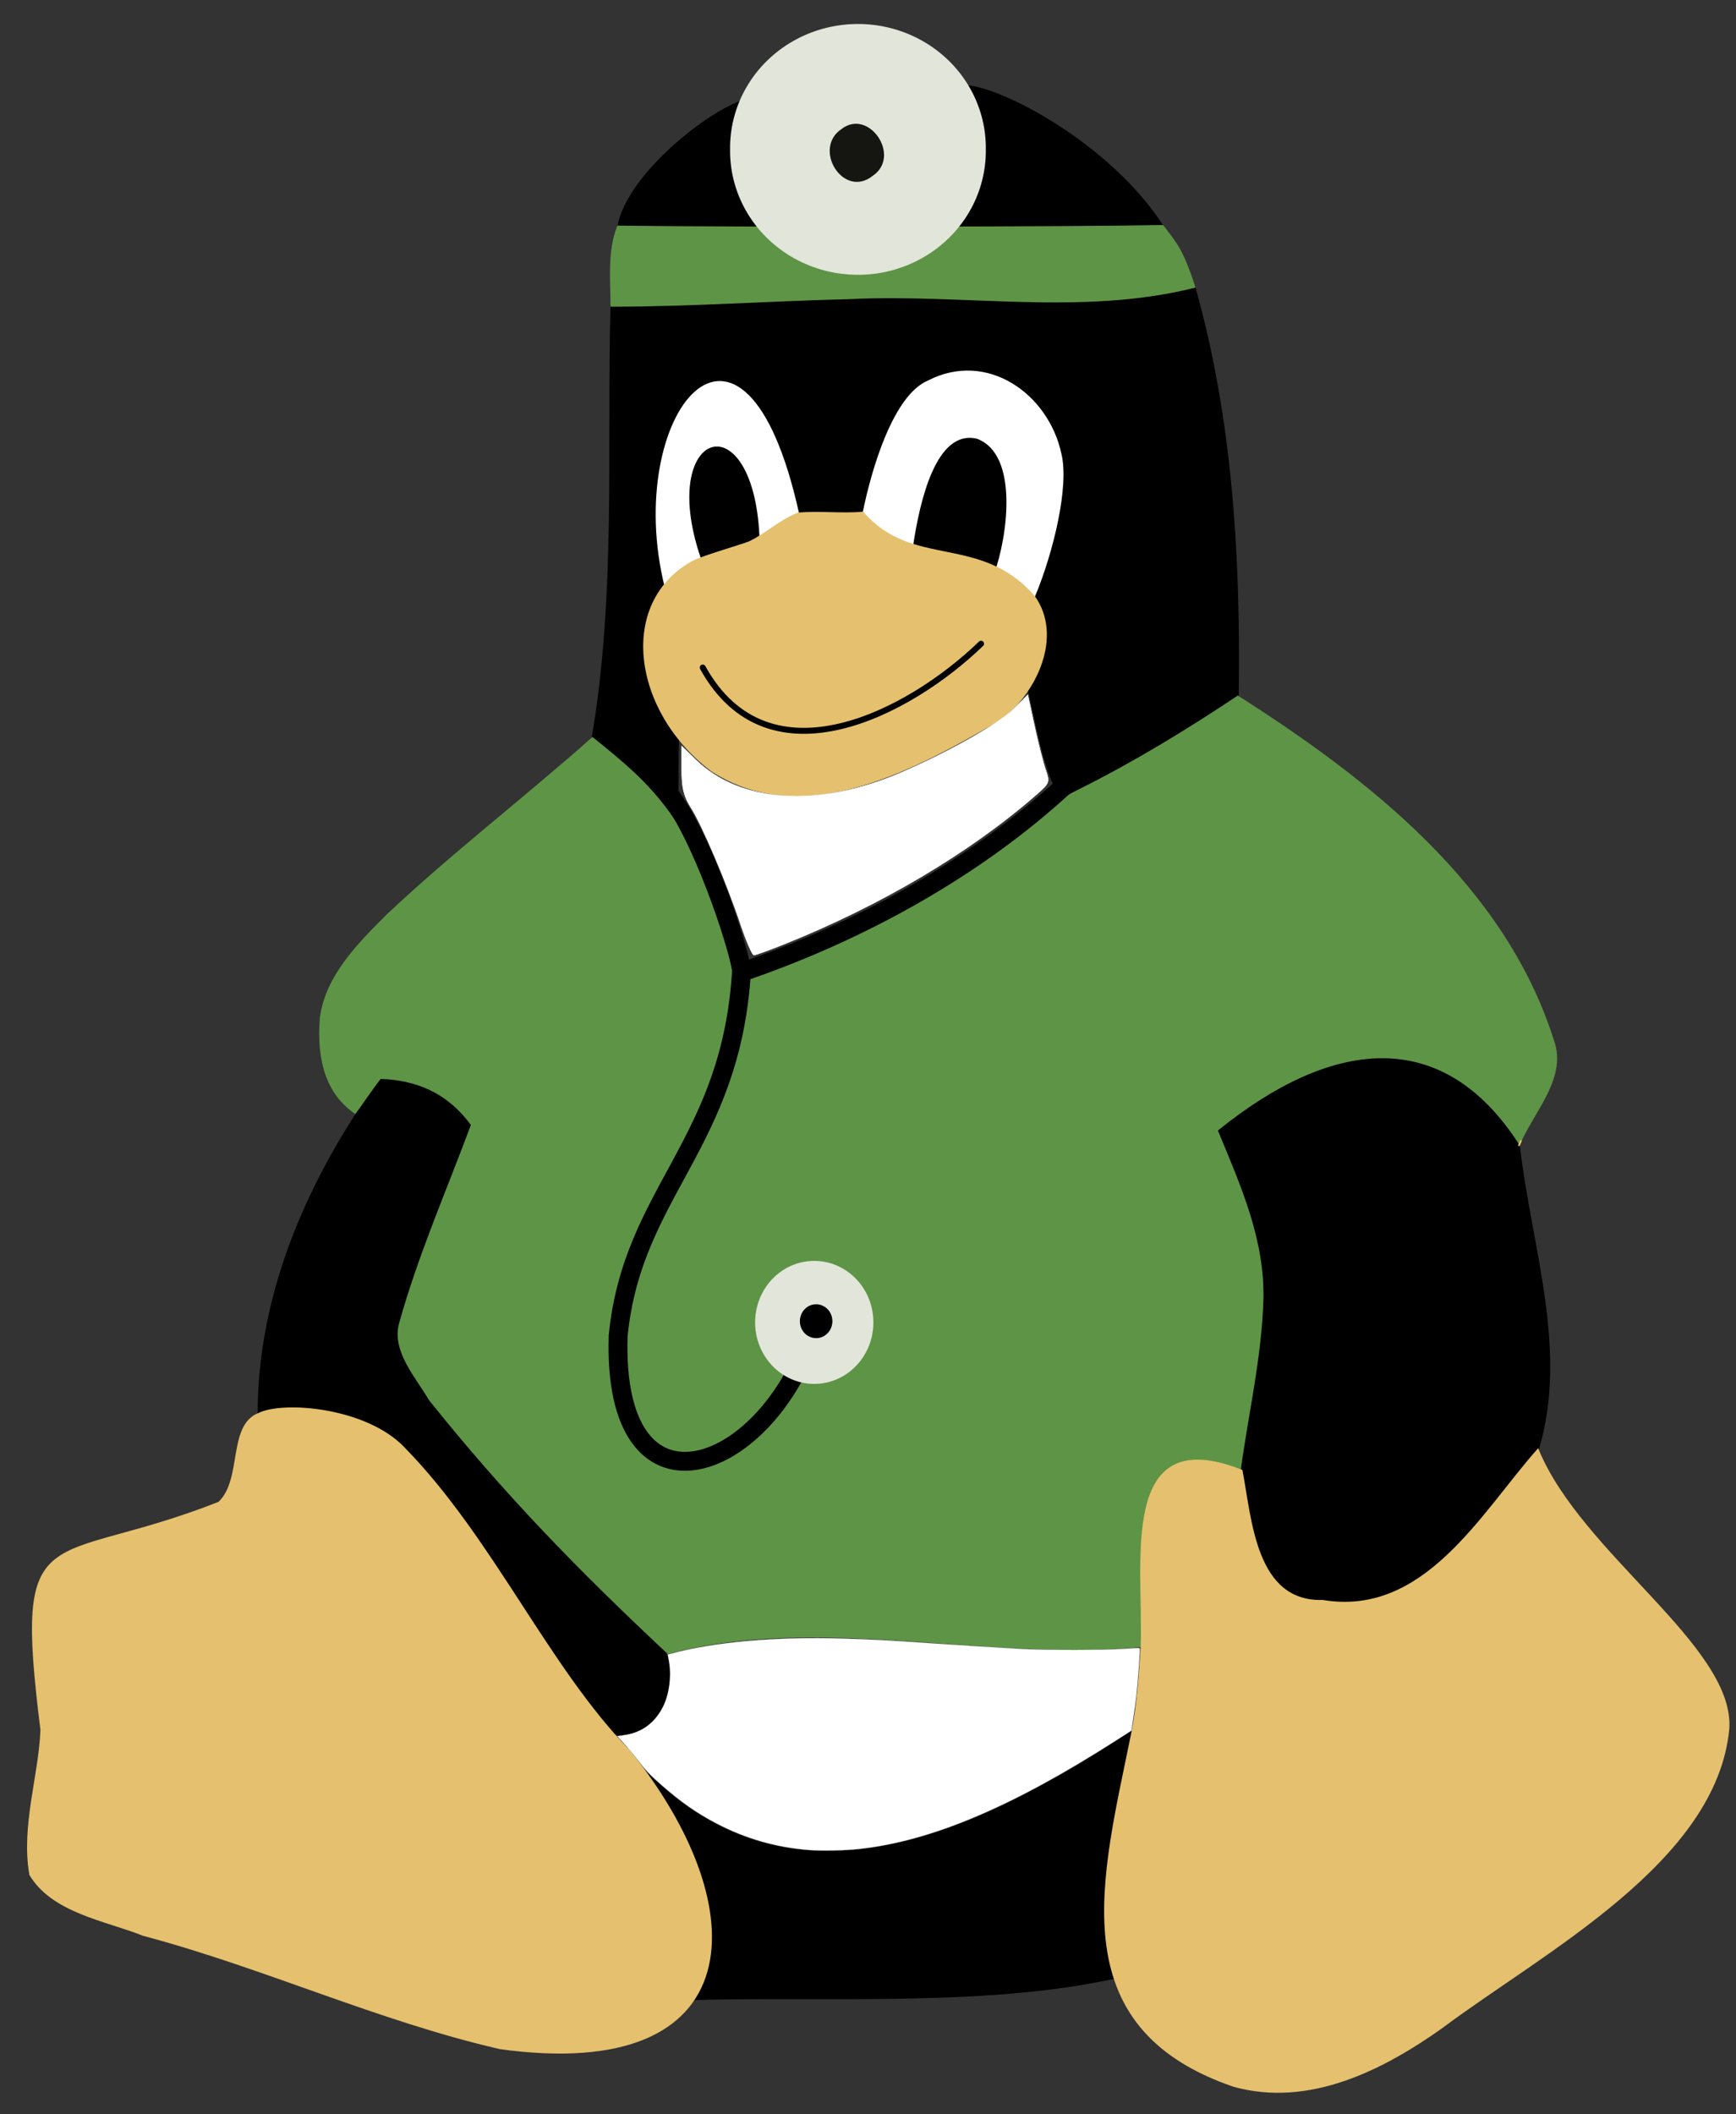
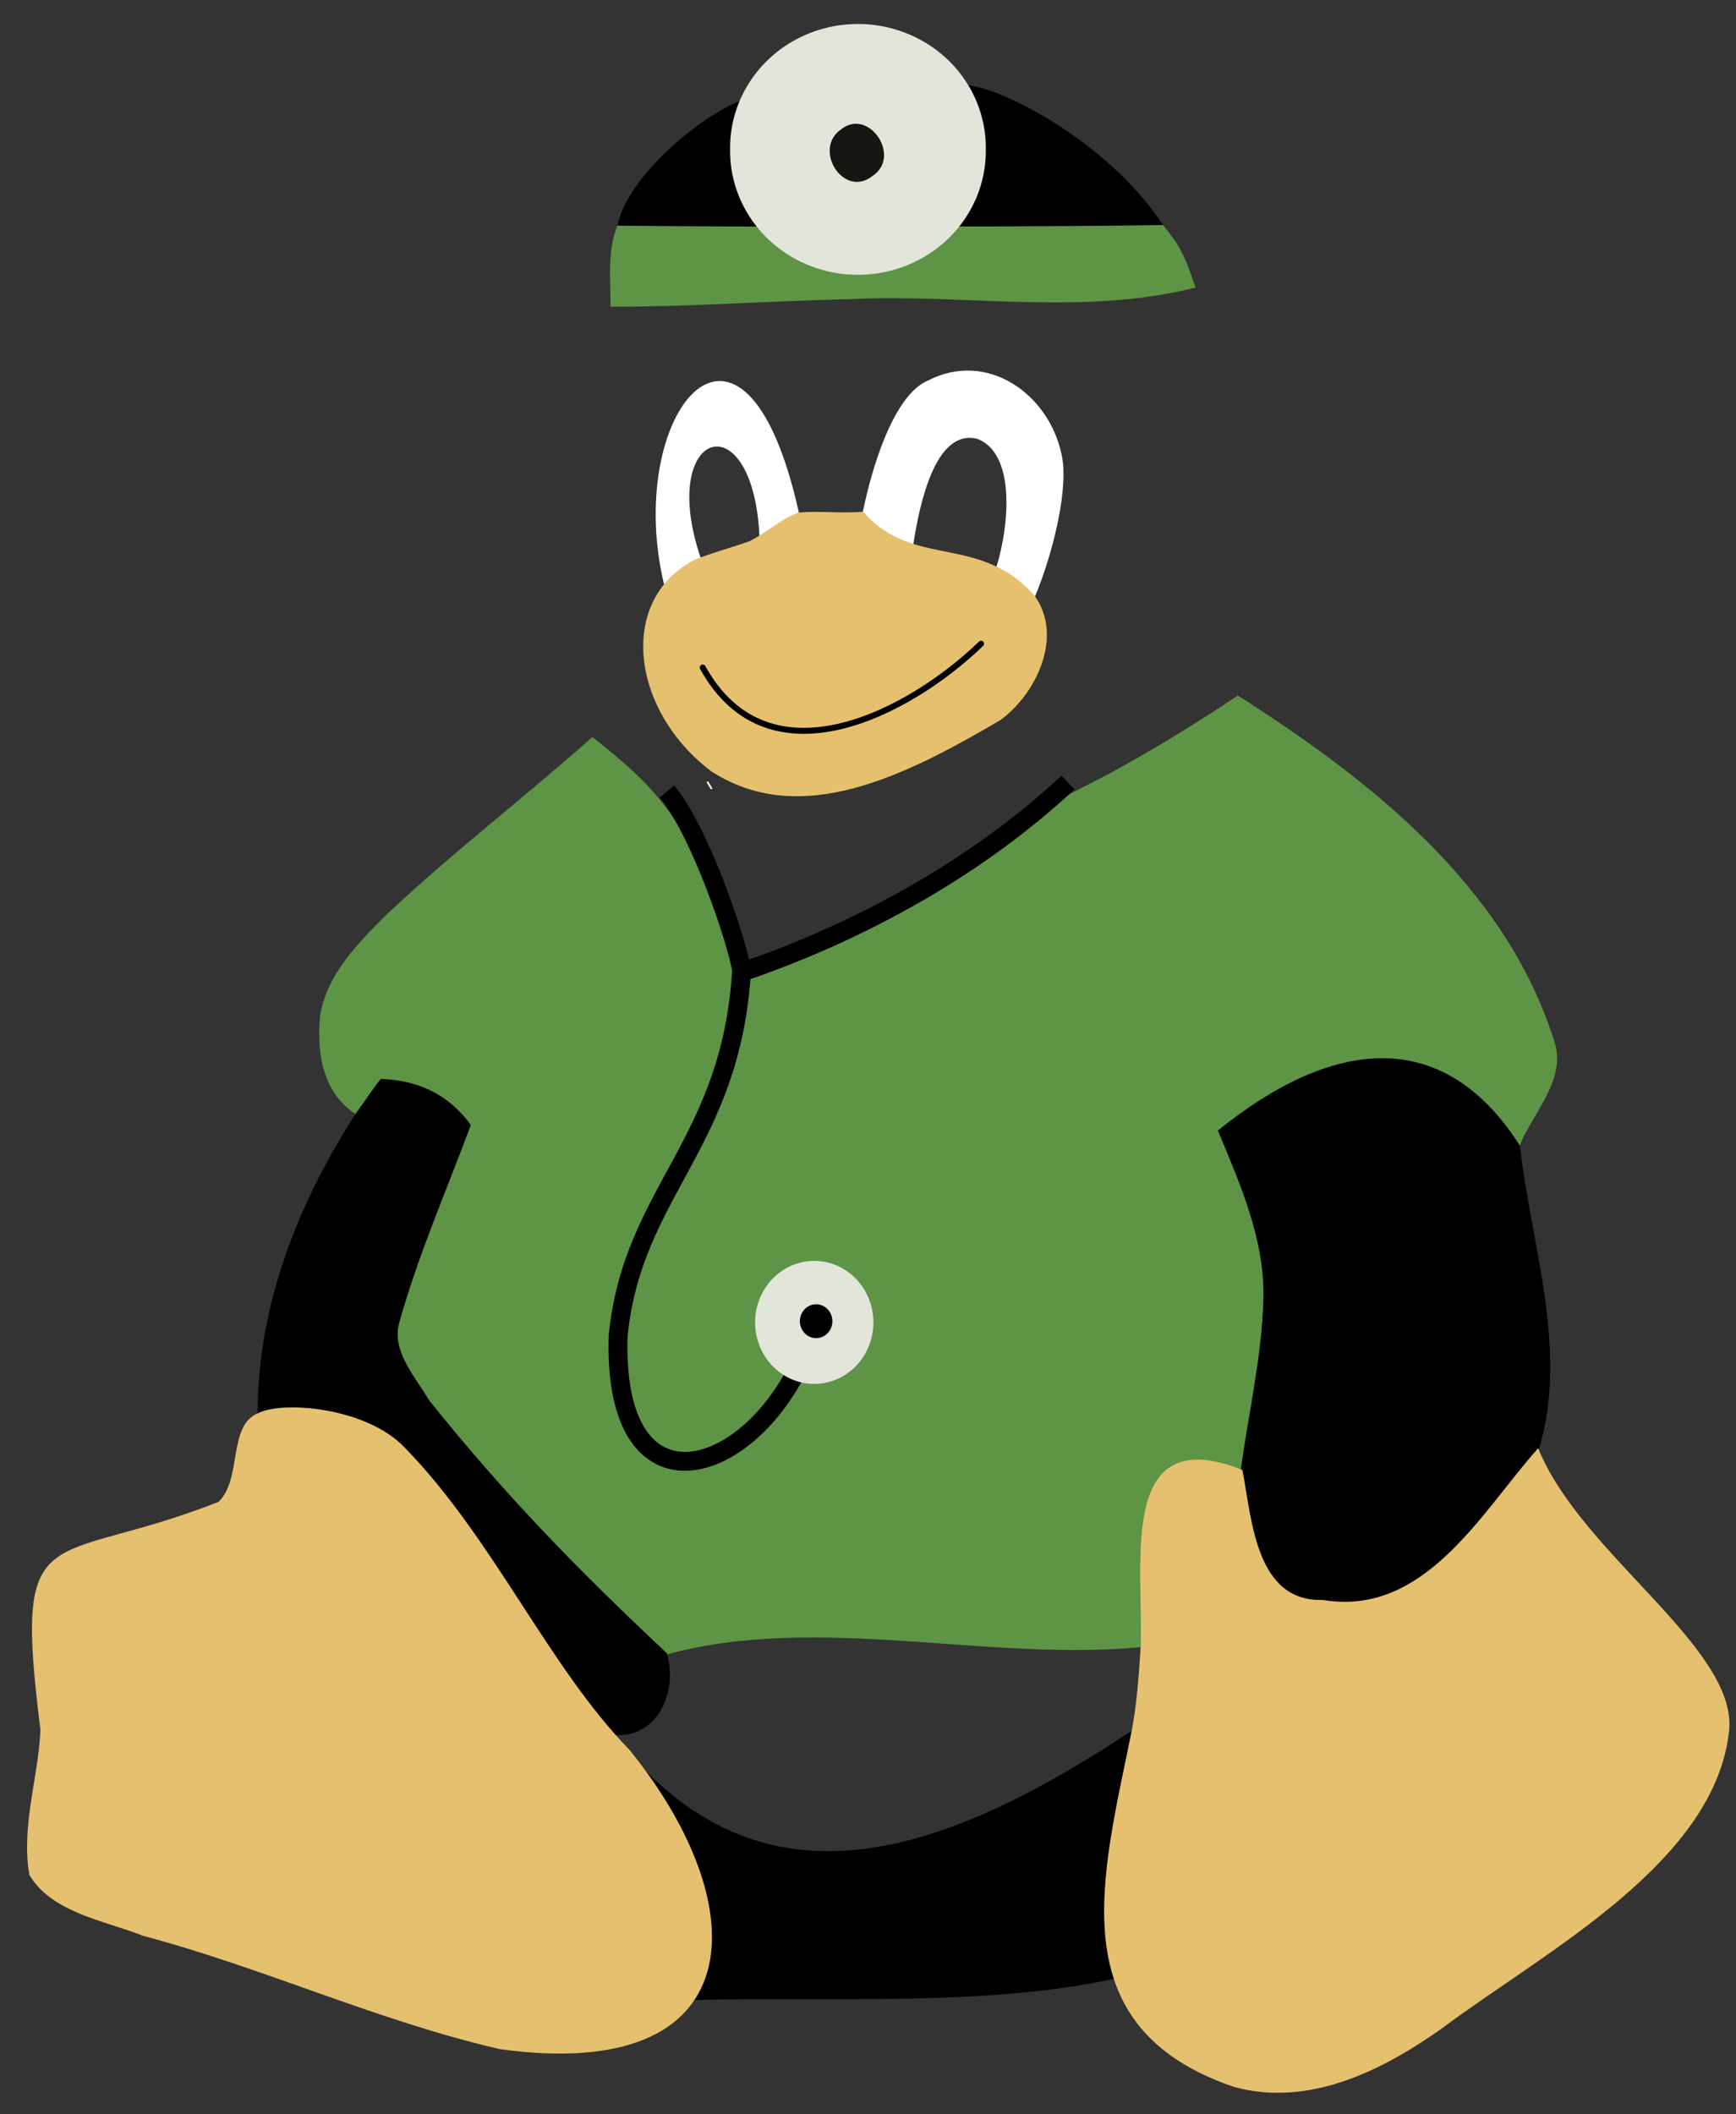
<svg xmlns="http://www.w3.org/2000/svg" xmlns:ns1="http://sodipodi.sourceforge.net/DTD/sodipodi-0.dtd" xmlns:ns2="http://www.inkscape.org/namespaces/inkscape" width="92pt" height="112pt" viewBox="0 0 92 112" version="1.1" id="svg2" ns1:version="0.32" ns2:version="0.46" ns1:docname="doc.svg" ns2:output_extension="org.inkscape.output.svg.inkscape">
  <rect x="0" y="0" width="92" height="112" fill="#333333" stroke="none" />
  <defs id="defs57">
    <ns2:perspective ns1:type="inkscape:persp3d" ns2:vp_x="0 : 70 : 1" ns2:vp_y="0 : 1000 : 0" ns2:vp_z="115 : 70 : 1" ns2:persp3d-origin="57.5 : 46.666667 : 1" id="perspective61" />
  </defs>
  <ns1:namedview ns2:window-height="847" ns2:window-width="1440" ns2:pageshadow="2" ns2:pageopacity="0.0" guidetolerance="10.0" gridtolerance="10.0" objecttolerance="10.0" borderopacity="1.0" bordercolor="#666666" pagecolor="#ffffff" id="base" showgrid="false" ns2:zoom="4" ns2:cx="68.105671" ns2:cy="53.056254" ns2:window-x="0" ns2:window-y="22" ns2:current-layer="svg2" />
  <path fill="#151611" stroke="#151611" stroke-width="0.094" d="M 39.499,7.059 C 39.799,8.259 39.841,10.839 40.241,12.039 C 38.041,12.339 34.962,11.8 32.763,12 C 33.534,7.836 42.896,2.363 39.499,7.059 z" id="path10" ns1:nodetypes="cccc" style="stroke:#000000;stroke-opacity:1;fill:#000000;fill-opacity:1" />
  <path fill="#151611" stroke="#151611" stroke-width="0.094" d="M 50.802,4.578 C 52.224,4.213 58.591,7.317 61.608,11.968 C 58.972,11.822 53.24,12.394 50.64,12.094 C 50.94,10.794 50.402,5.878 50.802,4.578 z" id="path14" ns1:nodetypes="cccc" style="fill:#000000;fill-opacity:1;stroke:#000000;stroke-opacity:1" />
-   <path d="M 63.3,15.2 C 65.3,22.3 65.7,29.6 65.6,36.9 C 62.9,38.7 60.1,40.4 57.3,41.8 C 55.727,44.508 54.769,36.91 54.269,35.61 C 53.474,34.634 41.31,30.013 36.177,37.906 C 35.688,38.658 36.114,42.502 35.751,43.435 C 34.803,45.875 31.685,41.162 31.4,39.1 C 32.7,31.5 32.2,23.8 32.4,16.2 C 36.6,16.2 40.8,15.9 45,15.8 C 51.1,15.5 57.3,16.7 63.3,15.2 z" id="path16" ns1:nodetypes="ccccsscccc" style="stroke-width:0.094;stroke-miterlimit:4;stroke-dasharray:none;fill:#000000;fill-opacity:1;stroke:#000000;stroke-opacity:1" stroke-width="0.094" stroke="#151611" fill="#151611" />
  <path d="M 42.3,27.2 C 41.3,27.6 41.312,28.658 40.312,29.158 C 40.305,20.975 34.646,22.447 37.1,29.6 C 36.7,29.6 35.772,30.988 35.272,31.088 C 33.011,22.019 39.368,13.986 42.3,27.2 z" id="path18" ns1:nodetypes="ccccc" stroke-width="0.094" stroke="#fefefd" fill="#fefefd" style="stroke:#ffffff;stroke-opacity:1;fill:#ffffff;fill-opacity:1" />
  <path fill="#fefefd" stroke="#fefefd" stroke-width="0.094" d="M 45.749,27.237 C 46.249,24.737 47.412,20.948 49.2,20.2 C 52.3,18.6 55.528,20.895 56.204,24.048 C 56.617,25.739 55.8,29.2 54.8,31.6 C 54.4,30.8 53.343,30.936 52.742,30.363 C 53.402,28.566 54.1,24.071 51.8,23.2 C 49.551,22.648 48.695,26.59 48.347,28.877 C 47.947,28.877 45.441,28.805 45.749,27.237 z" id="path20" ns1:nodetypes="cccccccc" style="fill:#ffffff;fill-opacity:1;stroke:#ffffff;stroke-opacity:1" />
  <path d="M 42.3,27.2 C 43.4,27.1 44.625,27.253 45.725,27.153 C 48.368,30.197 51.907,28.295 54.8,31.6 C 56.3,33.7 54.9,36.7 53,38.1 C 47.949,41.067 42.422,43.853 37.723,40.822 C 33.52,37.649 32.773,31.891 36.742,29.743 C 37.342,29.443 39.229,28.915 39.729,28.715 C 40.729,28.215 41.3,27.6 42.3,27.2 z" id="path26" ns1:nodetypes="cccccccc" stroke-width="0.094" stroke="#e5c06e" fill="#e5c06e" />
  <path d="M 57.3,41.8 C 60.1,40.4 62.9,38.7 65.6,36.9 C 72.5,41.3 79.7,46.9 82.3,55.1 C 83,57 81.4,58.7 80.6,60.4 C 80.6,60.5 80.5,60.6 80.5,60.7 C 78.8,58.6 77,56.2 74,56.5 C 70.4,56 67.4,58 64.6,59.9 C 65.8,62.8 67.1,65.7 67,68.9 C 66.9,72 66.2,74.9 65.8,77.9 C 60.522,77.345 60.857,82.984 60.5,87.2 C 52.4,88 43.3,85.4 35.3,87.6 C 30.6,83.2 26.7,79.2 22.7,74.2 C 22,73 20.7,71.6 21.1,70.1 C 22.1,66.5 23.6,63.1 24.9,59.6 C 23.195,58.085 21.628,57.385 20.2,57.2 C 19.8,57.7 19.2,58.6 18.9,59 C 17.705,58.224 16.767,56.755 17,53.9 C 17.3,51.7 19,50 20.5,48.5 C 24,45.2 27.8,42.3 31.4,39.1 C 34.5,41.6 36.752,43.413 38.944,51.047 C 37.599,54.569 53.613,43.564 57.3,41.8 z" id="path30" ns1:nodetypes="ccccccccccccccccccccc" stroke-width="0.094" stroke="#5e9446" fill="#5e9446" />
  <path fill="#fefefd" stroke="#fefefd" stroke-width="0.094" d=" M 37.5 41.4 C 37.5 41.5 37.7 41.7 37.7 41.8 C 37.7 41.7 37.5 41.5 37.5 41.4 Z" id="path34" />
  <path fill="#151611" stroke="#151611" stroke-width="0.094" d="M 20.2,57.2 C 21.972,57.269 23.626,57.87 24.9,59.6 C 23.6,63.1 22.1,66.5 21.1,70.1 C 20.7,71.6 22,73 22.7,74.2 C 26.7,79.2 30.6,83.2 35.3,87.6 C 35.9,89.725 34.722,92.132 32.4,91.85 C 26.8,87.75 26.1,81.5 21.4,76.7 C 19.4,74.6 16.2,75.3 13.7,74.9 C 13.7,69.2 15.8,63.8 18.9,59 C 19.2,58.6 19.8,57.7 20.2,57.2 z" id="path38" ns1:nodetypes="cccccccccc" style="fill:#000000;fill-opacity:1;stroke:#000000;stroke-opacity:1" />
  <path fill="#151611" stroke="#151611" stroke-width="0.094" d="M 64.6,59.9 C 70.541,55.113 76.412,54.296 80.5,60.7 C 81.1,66 83.1,71.5 81.5,76.8 C 78.5,80.2 75.5,85.7 70.1,84.8 C 66.5,84.9 66.3,80.5 65.8,77.9 C 66.2,74.9 66.9,72 67,68.9 C 67.1,65.7 65.8,62.8 64.6,59.9 z" id="path40" style="stroke:#000000;stroke-opacity:1;fill:#000000;fill-opacity:1" ns1:nodetypes="ccccccc" />
-   <path fill="#e5c06e" stroke="#e5c06e" stroke-width="0.094" d=" M 80.5 60.7 C 80.5 60.6 80.6 60.5 80.6 60.4 C 80.6 60.5 80.5 60.6 80.5 60.7 Z" id="path42" />
  <path fill="#151611" stroke="#151611" stroke-width="0.094" d="M 59.912,91.782 C 58.994,96.25 58.308,101.954 59.04,104.775 C 52.14,106.275 43.8,105.7 36.8,105.9 C 38.092,102.296 35.267,95.428 32.509,91.912 C 40.359,102.085 50.407,98.041 59.912,91.782 z" id="path54" ns1:nodetypes="ccccc" style="fill:#000000;fill-opacity:1;stroke:#000000;stroke-opacity:1" />
  <path fill="#e5c06e" stroke="#e5c06e" stroke-width="0.094" d="M 13.7,74.9 C 14.998,74.239 19.4,74.6 21.4,76.7 C 26.1,81.5 29.016,88.308 33.329,92.729 C 40.105,101.097 39.796,110.332 26.5,108.5 C 20,107 14,104.2 7.6,102.5 C 5.6,101.7 2.8,101.3 1.6,99.3 C 1.155,96.713 2.103,94.053 2.189,91.629 C 0.748,80.09 2.505,83.175 11.6,79.6 C 12.9,78.4 12.098,75.539 13.7,74.9 z" id="path48" ns1:nodetypes="ccccccccc" />
  <path d="M 65.8,77.9 C 66.3,80.5 66.5,84.9 70.1,84.8 C 75.5,85.7 78.5,80.2 81.5,76.8 C 83.765,82.322 91.86,87.22 91.6,91.55 C 90.961,98.612 81.782,103.372 76.4,107.4 C 73.3,109.6 69.4,111.6 65.4,110.5 C 56.149,107.345 58.45,99.454 60,91.8 C 60.3,90.3 60.4,88.7 60.5,87.2 C 60.64,82.633 59.303,75.331 65.8,77.9 z" id="path50" stroke-width="0.094" stroke="#e5c06e" fill="#e5c06e" ns1:nodetypes="ccccccccc" />
  <path fill="#5e9446" stroke="#5e9446" stroke-width="0.094" d="M 63.3,15.2 C 57.3,16.7 51.1,15.5 45,15.8 C 40.8,15.9 36.6,16.2 32.4,16.2 C 32.4,14.825 32.232,13.294 32.75,12 C 40.012,12.091 57.074,12.059 61.616,11.967 C 62.353,12.929 62.641,13.21 63.3,15.2 z" id="path8" ns1:nodetypes="cccccc" style="fill:#5e9446;fill-opacity:1" />
  <path ns1:type="arc" style="fill:#e2e5d9;fill-opacity:1;stroke:#e2e5d9;stroke-width:0.117;stroke-miterlimit:4;stroke-dasharray:none;stroke-opacity:1" id="path2489" ns1:cx="46.88118" ns1:cy="8.0553045" ns1:rx="6.7175145" ns1:ry="6.5053825" d="M 53.599,8.055 A 6.718,6.505 0 1 1 40.164,8.055 A 6.718,6.505 0 1 1 53.599,8.055 z" transform="translate(-1.414,-0.141)" />
  <path d="M 44.619,6.878 C 46.019,5.778 47.719,8.278 46.219,9.278 C 44.719,10.478 43.119,7.878 44.619,6.878 z" id="path12" style="fill:#151611;stroke:#151611;stroke-width:0.094" />
  <path style="fill:none;fill-rule:evenodd;stroke:#000000;stroke-width:0.316px;stroke-linecap:round;stroke-linejoin:miter;stroke-opacity:1" d="M 37.241,35.361 C 40.736,41.694 48.199,37.768 51.991,34.1" id="path3449" ns1:nodetypes="cc" />
  <g id="g3455">
    <path id="path3451" d="M 43,70.8 C 40.463,78.197 32.439,80.937 32.759,70.766 C 33.514,63.109 38.756,60.641 39.3,51.4 C 39.098,49.997 37.17,44.156 35.35,41.925" style="fill:none;fill-rule:evenodd;stroke:#000000;stroke-width:1px;stroke-linecap:butt;stroke-linejoin:miter;stroke-opacity:1" ns1:nodetypes="cccc" />
    <path id="path3453" d="M 39.3,51.5 C 44.796,49.632 51.28,46.404 56.6,41.45" style="fill:none;fill-rule:evenodd;stroke:#000000;stroke-width:1px;stroke-linecap:butt;stroke-linejoin:miter;stroke-opacity:1" ns1:nodetypes="cc" />
  </g>
  <path ns1:type="arc" style="fill:#e2e5d9;fill-opacity:1;stroke:#e2e5d9;stroke-opacity:1" id="path2514" ns1:cx="45.979618" ns1:cy="69.90947" ns1:rx="2.6339729" ns1:ry="2.7577164" d="M 48.614,69.909 A 2.634,2.758 0 1 1 43.346,69.909 A 2.634,2.758 0 1 1 48.614,69.909 z" transform="translate(-2.828,0.141)" />
  <path ns1:type="arc" style="fill:#000000;fill-opacity:1;stroke:#e2e5d9;stroke-width:0.117;stroke-miterlimit:4;stroke-dasharray:none;stroke-opacity:1" id="path3462" ns1:cx="43.45171" ns1:cy="70.386765" ns1:rx="0.91923881" ns1:ry="0.95459414" d="M 44.371,70.387 A 0.919,0.955 0 1 1 42.532,70.387 A 0.919,0.955 0 1 1 44.371,70.387 z" transform="translate(-0.2,-0.4)" />
-   <path style="fill:#ffffff;fill-opacity:1;stroke:#ffffff;stroke-width:0.007;stroke-linecap:round;stroke-miterlimit:4;stroke-dasharray:none;stroke-opacity:1" d="M 53.571,122.492 C 51.435,122.326 49.385,121.738 47.482,120.744 C 46.167,120.057 45.122,119.329 43.842,118.207 C 43.039,117.504 42.795,117.248 42.242,116.528 C 42.004,116.219 41.605,115.741 41.355,115.466 L 40.9,114.965 L 41.418,114.884 C 42.537,114.71 43.39,114.074 43.925,113.017 C 44.329,112.218 44.495,110.987 44.326,110.042 L 44.239,109.557 L 44.466,109.496 C 47.36,108.717 51.39,108.362 55.816,108.497 C 57.88,108.56 58.719,108.605 61.685,108.81 C 63.631,108.944 65.901,109.087 67.654,109.185 C 69.312,109.277 73.113,109.275 74.388,109.18 C 74.981,109.136 75.481,109.115 75.499,109.133 C 75.536,109.169 75.378,111.392 75.276,112.277 C 75.241,112.587 75.152,113.233 75.08,113.715 L 74.948,114.59 L 73.973,115.213 C 67.024,119.657 61.681,121.912 56.873,122.43 C 55.994,122.525 54.384,122.555 53.571,122.492 L 53.571,122.492 z" id="path2403" transform="scale(0.8,0.8)" />
-   <path style="fill:#ffffff;fill-opacity:1;stroke:#ffffff;stroke-width:0.029;stroke-linecap:round;stroke-miterlimit:4;stroke-dasharray:none;stroke-opacity:1" d="M 49.049,61.181 C 48.137,58.452 46.537,54.692 45.771,53.479 C 45.288,52.713 45.156,52.17 45.156,50.948 L 45.156,49.392 L 46.093,50.305 C 49.05,53.183 54.181,53.51 59.657,51.171 C 62.786,49.834 66.165,47.926 67.152,46.938 L 68.086,46.005 L 68.53,48.06 C 68.774,49.19 69.107,50.5 69.27,50.97 C 69.554,51.791 69.53,51.857 68.673,52.604 C 64.253,56.458 58.393,59.934 51.962,62.514 C 50.961,62.915 50.052,63.244 49.94,63.244 C 49.829,63.244 49.428,62.316 49.049,61.181 z" id="path2408" transform="scale(0.8,0.8)" />
</svg>